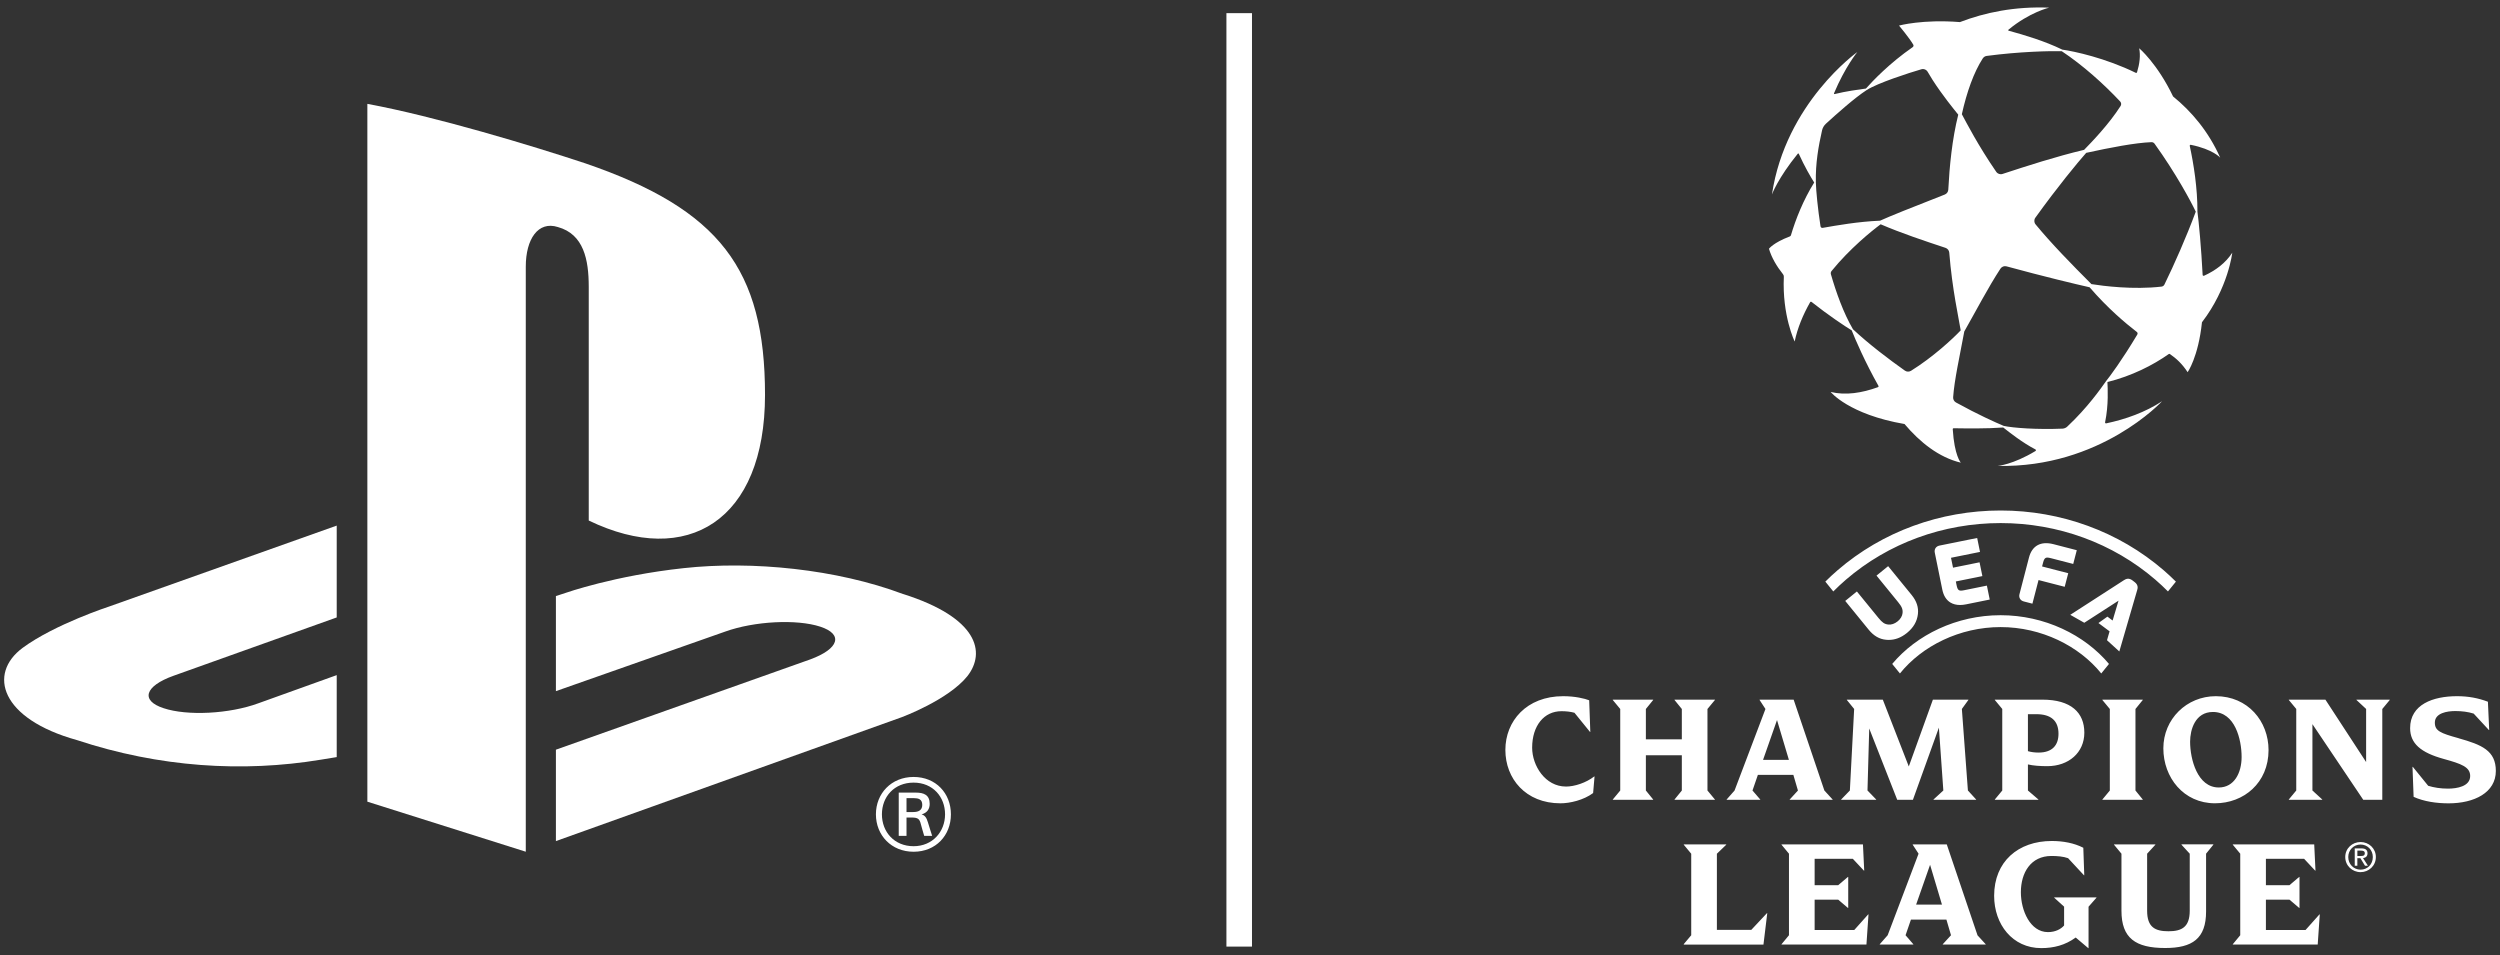
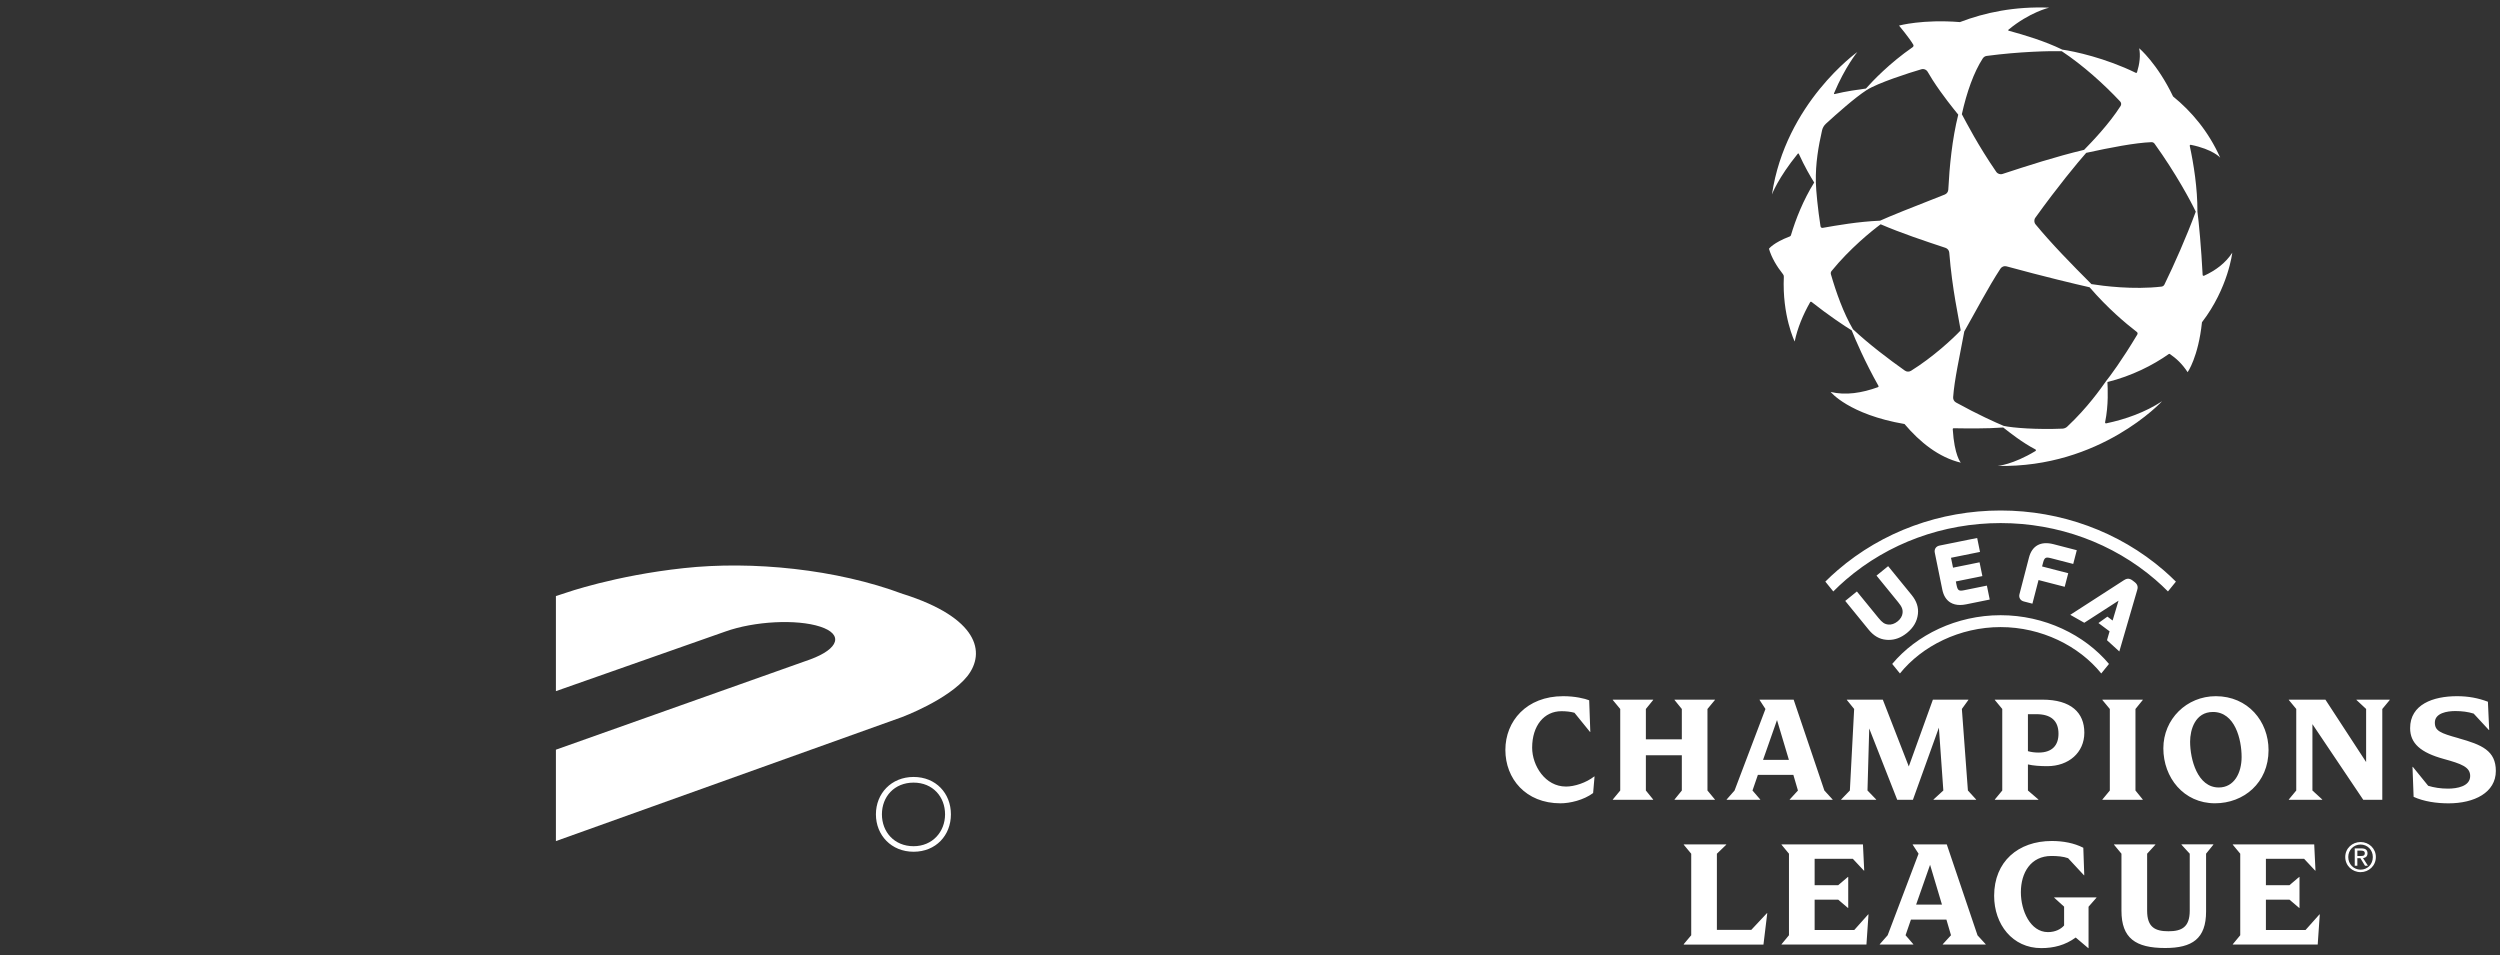
<svg xmlns="http://www.w3.org/2000/svg" width="301" height="115" viewBox="0 0 301 115" fill="none">
  <rect x="0" y="0" width="301" height="115" fill="#333333" stroke="none" />
-   <path d="M70.885 34.538V62.672C82.76 68.405 92.108 62.672 92.108 47.546C92.108 32.419 86.626 25.212 70.501 19.677C64.138 17.565 52.352 14.002 44.23 12.506V96.522L63.304 102.547V32.102C63.304 28.784 64.79 26.579 67.168 27.336C70.279 28.198 70.885 31.256 70.885 34.538Z" fill="white" />
  <path d="M108.736 71.525C100.75 68.524 90.589 67.498 82.303 68.405C73.999 69.302 68.098 71.385 68.098 71.385L66.931 71.767V83.214L87.322 76.04C90.826 74.786 95.908 74.52 98.758 75.45C101.563 76.366 101.032 78.107 97.567 79.388L66.931 90.263V101.267L108.556 86.355C108.556 86.355 114.154 84.285 116.464 81.419C118.741 78.526 117.733 74.367 108.736 71.519V71.525Z" fill="white" />
-   <path d="M2.722 78.005C-1.484 81.132 0.055 86.547 9.277 89.111C19.183 92.384 29.218 93.024 38.636 91.465C39.254 91.361 39.931 91.259 40.541 91.154V81.284L31.093 84.68C27.61 85.96 22.547 86.218 19.694 85.266C16.892 84.351 17.413 82.607 20.893 81.362L40.541 74.34V63.283L13.213 73C13.213 73 6.601 75.148 2.719 78.008L2.722 78.005Z" fill="white" />
  <path d="M109.996 93.545C107.314 93.545 105.46 95.537 105.46 98.047C105.46 100.558 107.314 102.55 109.996 102.55C112.678 102.55 114.49 100.578 114.49 98.047C114.49 95.516 112.681 93.545 109.996 93.545ZM109.996 101.883C107.674 101.883 106.183 100.169 106.183 98.044C106.183 95.92 107.674 94.227 109.996 94.227C112.318 94.227 113.785 95.944 113.785 98.044C113.785 100.145 112.273 101.883 109.996 101.883Z" fill="white" />
-   <path d="M110.977 98.068V98.047C111.637 97.853 111.935 97.404 111.935 96.782C111.935 95.711 111.232 95.43 110.272 95.43H108.208V100.638H109.144V98.43H109.762C110.551 98.43 110.719 98.622 110.869 99.223C110.974 99.588 111.145 100.252 111.274 100.638H112.231C112.081 100.145 111.889 99.588 111.721 99.008C111.55 98.409 111.316 98.152 110.977 98.065V98.068ZM109.976 97.769H109.144V96.097H110.038C110.548 96.097 111.04 96.204 111.04 96.91C111.04 97.512 110.636 97.769 109.976 97.769Z" fill="white" />
-   <path d="M150.739 1.583H147.661V113.97H150.739V1.583Z" fill="white" />
  <path d="M211.93 96.3H207.886V96.261L208.84 95.178L212.56 85.362L211.855 84.279V84.24H215.956L219.655 95.178L220.648 96.261V96.3H215.479V96.261L216.472 95.178L215.92 93.296H211.648L211 95.178L211.936 96.261V96.3H211.93ZM212.275 91.486H215.383L213.952 86.694L212.272 91.486H212.275ZM296.017 88.88C293.824 88.273 293.155 88.004 293.155 86.999C293.155 85.838 294.661 85.611 295.615 85.611C296.416 85.611 297.16 85.706 297.829 85.916L299.659 87.893H299.698L299.545 84.489C298.399 84.052 297.199 83.821 295.825 83.821C292.945 83.821 290.179 84.812 290.179 87.666C290.179 89.512 291.457 90.613 294.223 91.376C296.359 91.965 297.409 92.345 297.409 93.431C297.409 94.688 295.807 94.951 294.739 94.951C293.842 94.951 293.041 94.819 292.354 94.61L290.503 92.327H290.464L290.599 95.941C291.859 96.513 293.383 96.722 294.814 96.722C297.904 96.722 300.499 95.43 300.499 92.824C300.499 90.37 298.801 89.667 296.017 88.886V88.88ZM283.717 84.276L284.881 85.359V91.75L279.979 84.237H275.572V84.276L276.469 85.359V95.175L275.572 96.258V96.297H279.598V96.258L278.416 95.175V87.187L284.539 96.3H286.828V85.362L287.725 84.279V84.24H283.72V84.279L283.717 84.276ZM284.509 103.316L285.1 104.237H284.746L284.194 103.331H283.825V104.237H283.51V102.146H284.308C284.803 102.146 285.049 102.329 285.049 102.742C285.049 103.115 284.812 103.277 284.506 103.319L284.509 103.316ZM284.212 103.062C284.479 103.062 284.722 103.047 284.722 102.724C284.722 102.463 284.485 102.415 284.263 102.415H283.828V103.062H284.212ZM286.054 103.187C286.054 104.24 285.205 105.006 284.215 105.006C283.225 105.006 282.367 104.237 282.367 103.187C282.367 102.137 283.216 101.38 284.215 101.38C285.214 101.38 286.054 102.149 286.054 103.187ZM285.688 103.187C285.688 102.329 285.037 101.682 284.212 101.682C283.387 101.682 282.73 102.332 282.73 103.187C282.73 104.043 283.381 104.707 284.212 104.707C285.043 104.707 285.688 104.064 285.688 103.187ZM262.651 101.703L263.644 102.786V109.653C263.644 111.63 262.672 112.124 261.088 112.124C259.504 112.124 258.514 111.666 258.514 109.653V102.786L259.507 101.703V101.664H254.527V101.703L255.424 102.786V109.653C255.424 112.944 257.101 114.14 260.689 114.14C263.95 114.14 265.612 113.018 265.612 109.745V102.783L266.488 101.7V101.661H262.654V101.7L262.651 101.703ZM266.686 96.716C262.909 96.716 260.467 93.617 260.467 90.098C260.467 86.58 263.272 83.821 266.782 83.821C270.652 83.821 273.133 86.846 273.133 90.308C273.133 94.263 270.139 96.716 266.686 96.716ZM269.89 91.142C269.89 89.051 269.107 85.721 266.437 85.721C264.301 85.721 263.689 87.851 263.689 89.296C263.689 91.409 264.568 94.813 267.142 94.813C268.993 94.813 269.89 93.063 269.89 91.142ZM241.072 95.175V85.359L240.175 84.276V84.237H245.899C249.37 84.237 250.954 85.814 250.954 88.213C250.954 90.613 249.067 92.246 246.49 92.246C245.65 92.246 244.792 92.189 244.162 92.037V95.175L245.422 96.258V96.297H240.178V96.258L241.075 95.175H241.072ZM244.162 90.439C244.543 90.553 244.981 90.61 245.44 90.61C247.12 90.61 247.843 89.697 247.843 88.345C247.843 86.747 246.907 85.987 245.173 85.987H244.162V90.439ZM247.318 108.076L248.518 109.162V111.427C248.137 111.864 247.468 112.226 246.574 112.226C244.438 112.226 243.313 109.62 243.313 107.433C243.313 105.054 244.516 103.059 246.994 103.059C247.681 103.059 248.407 103.115 248.998 103.325L250.906 105.38H250.945L250.831 102.071C249.724 101.5 248.389 101.255 247.036 101.255C242.974 101.255 240.094 103.747 240.094 107.854C240.094 111.298 242.308 114.152 245.758 114.152C247.264 114.152 248.638 113.808 249.916 112.878L251.422 114.152H251.461V109.168L252.415 108.082V108.043H247.324V108.082L247.318 108.076ZM257.989 96.261L257.11 95.178V85.362L257.989 84.279V84.24H253.126V84.279L254.023 85.362V95.178L253.126 96.261V96.3H257.989V96.261ZM188.533 94.7C186.052 94.7 184.471 92.189 184.471 90.02C184.471 87.358 185.92 85.628 187.999 85.628C188.551 85.628 189.088 85.685 189.565 85.817L191.434 88.121H191.473L191.338 84.315C190.804 84.106 189.64 83.821 188.209 83.821C183.784 83.821 181.246 86.828 181.246 90.29C181.246 93.751 183.688 96.719 187.882 96.719C189.007 96.719 190.666 96.339 191.812 95.483L191.983 93.485H191.944C190.972 94.245 189.577 94.703 188.53 94.703L188.533 94.7ZM238.084 112.602L239.077 113.686V113.724H233.908V113.686L234.901 112.602L234.349 110.721H230.077L229.429 112.602L230.365 113.686V113.724H226.321V113.686L227.275 112.602L230.995 102.786L230.29 101.703V101.664H234.391L238.09 112.602H238.084ZM233.812 108.914L232.381 104.121L230.701 108.914H233.809H233.812ZM277.585 111.974H272.815V108.321H275.656L276.82 109.312H276.859V105.584H276.82L275.656 106.574H272.815V103.397H277.411L278.746 104.824H278.785L278.632 101.664H268.828V101.703L269.725 102.786V112.602L268.828 113.686V113.724H279.052L279.301 110.092H279.262L277.585 111.974ZM201.613 96.261V96.3H206.476V96.261L205.579 95.178V85.362L206.476 84.279V84.24H201.613V84.279L202.492 85.362V89.015H198.163V85.362L199.042 84.279V84.24H194.179V84.279L195.076 85.362V95.178L194.179 96.261V96.3H199.042V96.261L198.163 95.178V90.936H202.492V95.178L201.613 96.261ZM210.853 111.956H206.713V102.789L207.838 101.706V101.667H202.726V101.706L203.623 102.789V112.605L202.726 113.671V113.727H212.32L212.779 109.943H212.74L210.853 111.959V111.956ZM225.052 87.702L228.427 96.3H230.314L233.443 87.606L233.977 95.175L232.795 96.258V96.297H237.925V96.258L236.935 95.175L236.209 85.359L236.992 84.276V84.237H232.72L229.819 92.282L226.69 84.237H222.361V84.276L223.24 85.359L222.724 95.175L221.677 96.258V96.297H225.892V96.258L224.845 95.175L225.055 87.699L225.052 87.702ZM223.252 111.974H218.482V108.321H221.323L222.487 109.312H222.526V105.584H222.487L221.323 106.574H218.482V103.397H223.078L224.413 104.824H224.452L224.299 101.664H214.495V101.703L215.392 102.786V112.602L214.495 113.686V113.724H224.719L224.968 110.092H224.929L223.252 111.974ZM253.681 77.087L253.993 76.013L252.652 75.013L253.732 74.242L254.359 74.711L255.07 72.321L250.948 74.981L249.259 74.026L255.724 69.853C255.973 69.691 256.315 69.55 256.747 69.88L257.023 70.092C257.458 70.427 257.398 70.81 257.311 71.07L255.166 78.436L253.684 77.084L253.681 77.087ZM261.019 71.214L261.979 70.029C261.502 69.553 261.004 69.09 260.488 68.644C255.109 64.013 248.143 61.464 240.874 61.464C233.605 61.464 226.636 64.013 221.26 68.644C220.741 69.09 220.246 69.55 219.769 70.026L220.729 71.211C221.215 70.72 221.722 70.248 222.253 69.79C227.356 65.398 233.968 62.978 240.877 62.978C247.786 62.978 254.398 65.398 259.501 69.79C260.032 70.248 260.539 70.72 261.025 71.211L261.019 71.214ZM246.892 67.196L249.616 67.899L250.045 66.245L247.246 65.521C245.713 65.123 244.66 65.697 244.288 67.133L243.145 71.534C243.091 71.737 243.115 71.929 243.208 72.091C243.301 72.249 243.46 72.363 243.664 72.414L244.702 72.683L245.44 69.838L248.59 70.651L249.016 69.015L245.866 68.201L245.989 67.731C246.151 67.106 246.337 67.055 246.895 67.199L246.892 67.196ZM238.057 64.77L233.515 65.688C233.308 65.73 233.143 65.835 233.041 65.987C232.939 66.143 232.906 66.331 232.948 66.541L233.854 70.99C234.001 71.714 234.328 72.234 234.82 72.539C235.147 72.74 235.54 72.841 235.99 72.841C236.221 72.841 236.467 72.815 236.725 72.761L239.563 72.186L239.221 70.508L236.458 71.067C235.894 71.181 235.708 71.118 235.579 70.487L235.483 70.008L238.678 69.362L238.339 67.702L235.144 68.348L234.901 67.157L238.393 66.451L238.051 64.773L238.057 64.77ZM228.466 74.816C228.118 75.1 227.713 75.238 227.353 75.196C226.9 75.145 226.624 74.96 226.171 74.403L223.57 71.214L222.166 72.351L224.998 75.827C225.601 76.563 226.285 76.958 227.095 77.03C227.191 77.039 227.284 77.045 227.38 77.045C228.163 77.051 228.892 76.776 229.597 76.207C230.383 75.567 230.815 74.822 230.917 73.933C231.01 73.129 230.764 72.378 230.164 71.639L227.332 68.165L225.931 69.302L228.532 72.495C228.985 73.048 229.111 73.356 229.069 73.811C229.036 74.17 228.817 74.538 228.469 74.819L228.466 74.816ZM240.871 74.071C235.567 74.071 230.755 76.438 227.821 79.938L228.751 81.084C231.418 77.775 235.951 75.501 240.871 75.501C245.791 75.501 250.324 77.775 252.991 81.084L253.921 79.938C250.987 76.438 246.175 74.071 240.871 74.071ZM265.354 33.197C265.282 33.23 265.201 33.179 265.198 33.102C265.03 29.828 264.73 26.651 264.571 25.487C264.583 22.66 264.115 19.728 263.647 17.568C263.629 17.49 263.698 17.419 263.779 17.436C266.455 17.981 267.313 18.983 267.313 18.983C265.897 15.809 263.857 13.418 261.637 11.611C259.741 7.644 257.557 5.807 257.557 5.807C257.734 6.684 257.611 7.677 257.299 8.7C257.278 8.766 257.206 8.796 257.143 8.766C253.507 6.989 249.754 6.178 248.302 5.975C246.133 4.922 243.763 4.225 241.837 3.695C241.786 3.68 241.771 3.614 241.813 3.581C244.372 1.46 246.724 0.922 246.724 0.922C242.56 0.754 238.975 1.508 235.975 2.66C231.496 2.301 228.643 3.079 228.643 3.079C228.643 3.079 229.879 4.557 230.359 5.379C230.416 5.478 230.386 5.607 230.293 5.673C227.476 7.623 225.454 9.765 224.659 10.66C223.771 10.78 222.235 10.992 220.891 11.324C220.837 11.336 220.792 11.282 220.813 11.234C222.157 8.036 223.624 6.265 223.624 6.265C223.624 6.265 214.981 12.395 213.343 23.411C213.343 23.411 214.054 21.457 216.46 18.498C216.49 18.46 216.553 18.469 216.574 18.514C217.255 20.021 218.035 21.362 218.428 21.975C217.105 24.102 216.19 26.424 215.629 28.324C215.608 28.389 215.56 28.443 215.494 28.467C213.493 29.227 212.983 29.951 212.983 29.951C213.295 31.013 213.904 32.048 214.678 33.024C214.744 33.107 214.78 33.212 214.774 33.32C214.561 38.02 216.079 41.117 216.079 41.117C216.421 39.474 217.093 37.879 217.942 36.383C217.975 36.324 218.056 36.309 218.11 36.351C220.087 37.918 222.133 39.288 222.943 39.773C223.363 40.841 224.56 43.612 226.165 46.457C226.198 46.517 226.171 46.592 226.105 46.615C224.185 47.312 222.217 47.63 220.411 47.19C220.411 47.19 222.589 49.897 229.303 51.052C231.166 53.251 233.434 55.07 236.08 55.705C236.08 55.705 235.303 54.852 235.111 51.678C235.108 51.612 235.159 51.558 235.222 51.561C236.881 51.585 239.128 51.621 241.189 51.471C241.918 52.045 243.511 53.305 245.065 54.11C245.143 54.149 245.146 54.26 245.071 54.304C242.341 55.953 240.526 56.096 240.526 56.096C252.892 56.36 260.314 48.309 260.314 48.309C258.277 49.646 255.925 50.478 253.585 50.974C253.507 50.992 253.438 50.921 253.453 50.843C253.888 48.743 253.765 46.711 253.735 45.996C256.669 45.269 259.228 43.962 261.124 42.624C261.163 42.597 261.214 42.597 261.253 42.624C262.042 43.172 262.717 43.788 263.392 44.811C263.392 44.811 264.676 42.998 265.117 38.801C268.294 34.66 268.765 30.424 268.765 30.424C267.967 31.668 266.764 32.563 265.354 33.206V33.197ZM238.729 7.031C238.834 6.866 239.008 6.756 239.203 6.732C243.19 6.205 246.835 6.127 248.236 6.166C250.786 7.86 253.279 10.098 255.268 12.219C255.409 12.368 255.427 12.593 255.319 12.763C253.9 14.98 251.836 17.11 250.927 18.041C247.564 18.837 244 19.994 241.105 20.943C240.823 21.035 240.514 20.931 240.346 20.686C238.15 17.496 236.755 14.765 236.206 13.751C236.8 11.094 237.631 8.727 238.726 7.031H238.729ZM219.19 27.253C218.866 25.167 218.653 22.974 218.629 21.972C218.575 19.656 218.944 17.604 219.373 15.704C219.442 15.393 219.604 15.112 219.841 14.896C221.083 13.759 223.33 11.752 224.749 10.842C226.084 9.987 229.801 8.787 231.331 8.341C231.628 8.255 231.943 8.386 232.096 8.655C232.279 8.979 232.474 9.299 232.678 9.616C233.884 11.492 235.213 13.107 235.774 13.807C235.033 16.751 234.718 20.054 234.574 22.837C234.562 23.097 234.394 23.327 234.151 23.423C230.275 24.934 227.344 26.116 226.36 26.57C223.696 26.684 221.161 27.136 219.448 27.435C219.328 27.456 219.211 27.375 219.193 27.253H219.19ZM230.086 44.644C229.858 44.784 229.567 44.778 229.348 44.623C227.386 43.235 225.046 41.464 223.096 39.642C221.947 37.679 221.059 35.166 220.441 33.024C220.402 32.886 220.432 32.736 220.522 32.626C222.709 29.939 225.334 27.812 226.432 27.004C228.907 28.072 231.748 29.015 234.235 29.84C234.49 29.924 234.67 30.152 234.691 30.418C235.042 34.837 235.852 38.412 236.068 39.776C235.141 40.766 232.714 43.013 230.086 44.644ZM257.338 40.267C255.457 43.417 254.026 45.317 253.567 45.891C252.946 46.768 251.359 49.057 248.896 51.366C248.74 51.513 248.533 51.6 248.317 51.609C245.233 51.737 242.365 51.522 241.249 51.277C240.304 50.885 238.102 49.897 235.501 48.458C235.273 48.333 235.141 48.087 235.159 47.83C235.294 45.814 235.933 42.944 236.5 39.908C237.898 37.452 239.35 34.648 240.853 32.347C241.012 32.105 241.309 31.991 241.588 32.069C246.091 33.299 250 34.232 251.587 34.588C253.759 37.108 255.865 38.879 257.281 39.974C257.368 40.042 257.392 40.165 257.335 40.261L257.338 40.267ZM260.596 34.262C260.53 34.397 260.398 34.49 260.251 34.508C256.837 34.903 253.207 34.43 251.809 34.208C249.475 31.878 246.946 29.284 245.083 27.016C244.891 26.783 244.882 26.451 245.059 26.208C247.717 22.505 250.15 19.567 251.179 18.403C254.119 17.762 257.05 17.194 259.03 17.116C259.18 17.11 259.321 17.179 259.408 17.299C261.961 20.847 263.785 24.246 264.37 25.487C263.197 28.635 261.79 31.812 260.596 34.262Z" fill="white" />
</svg>